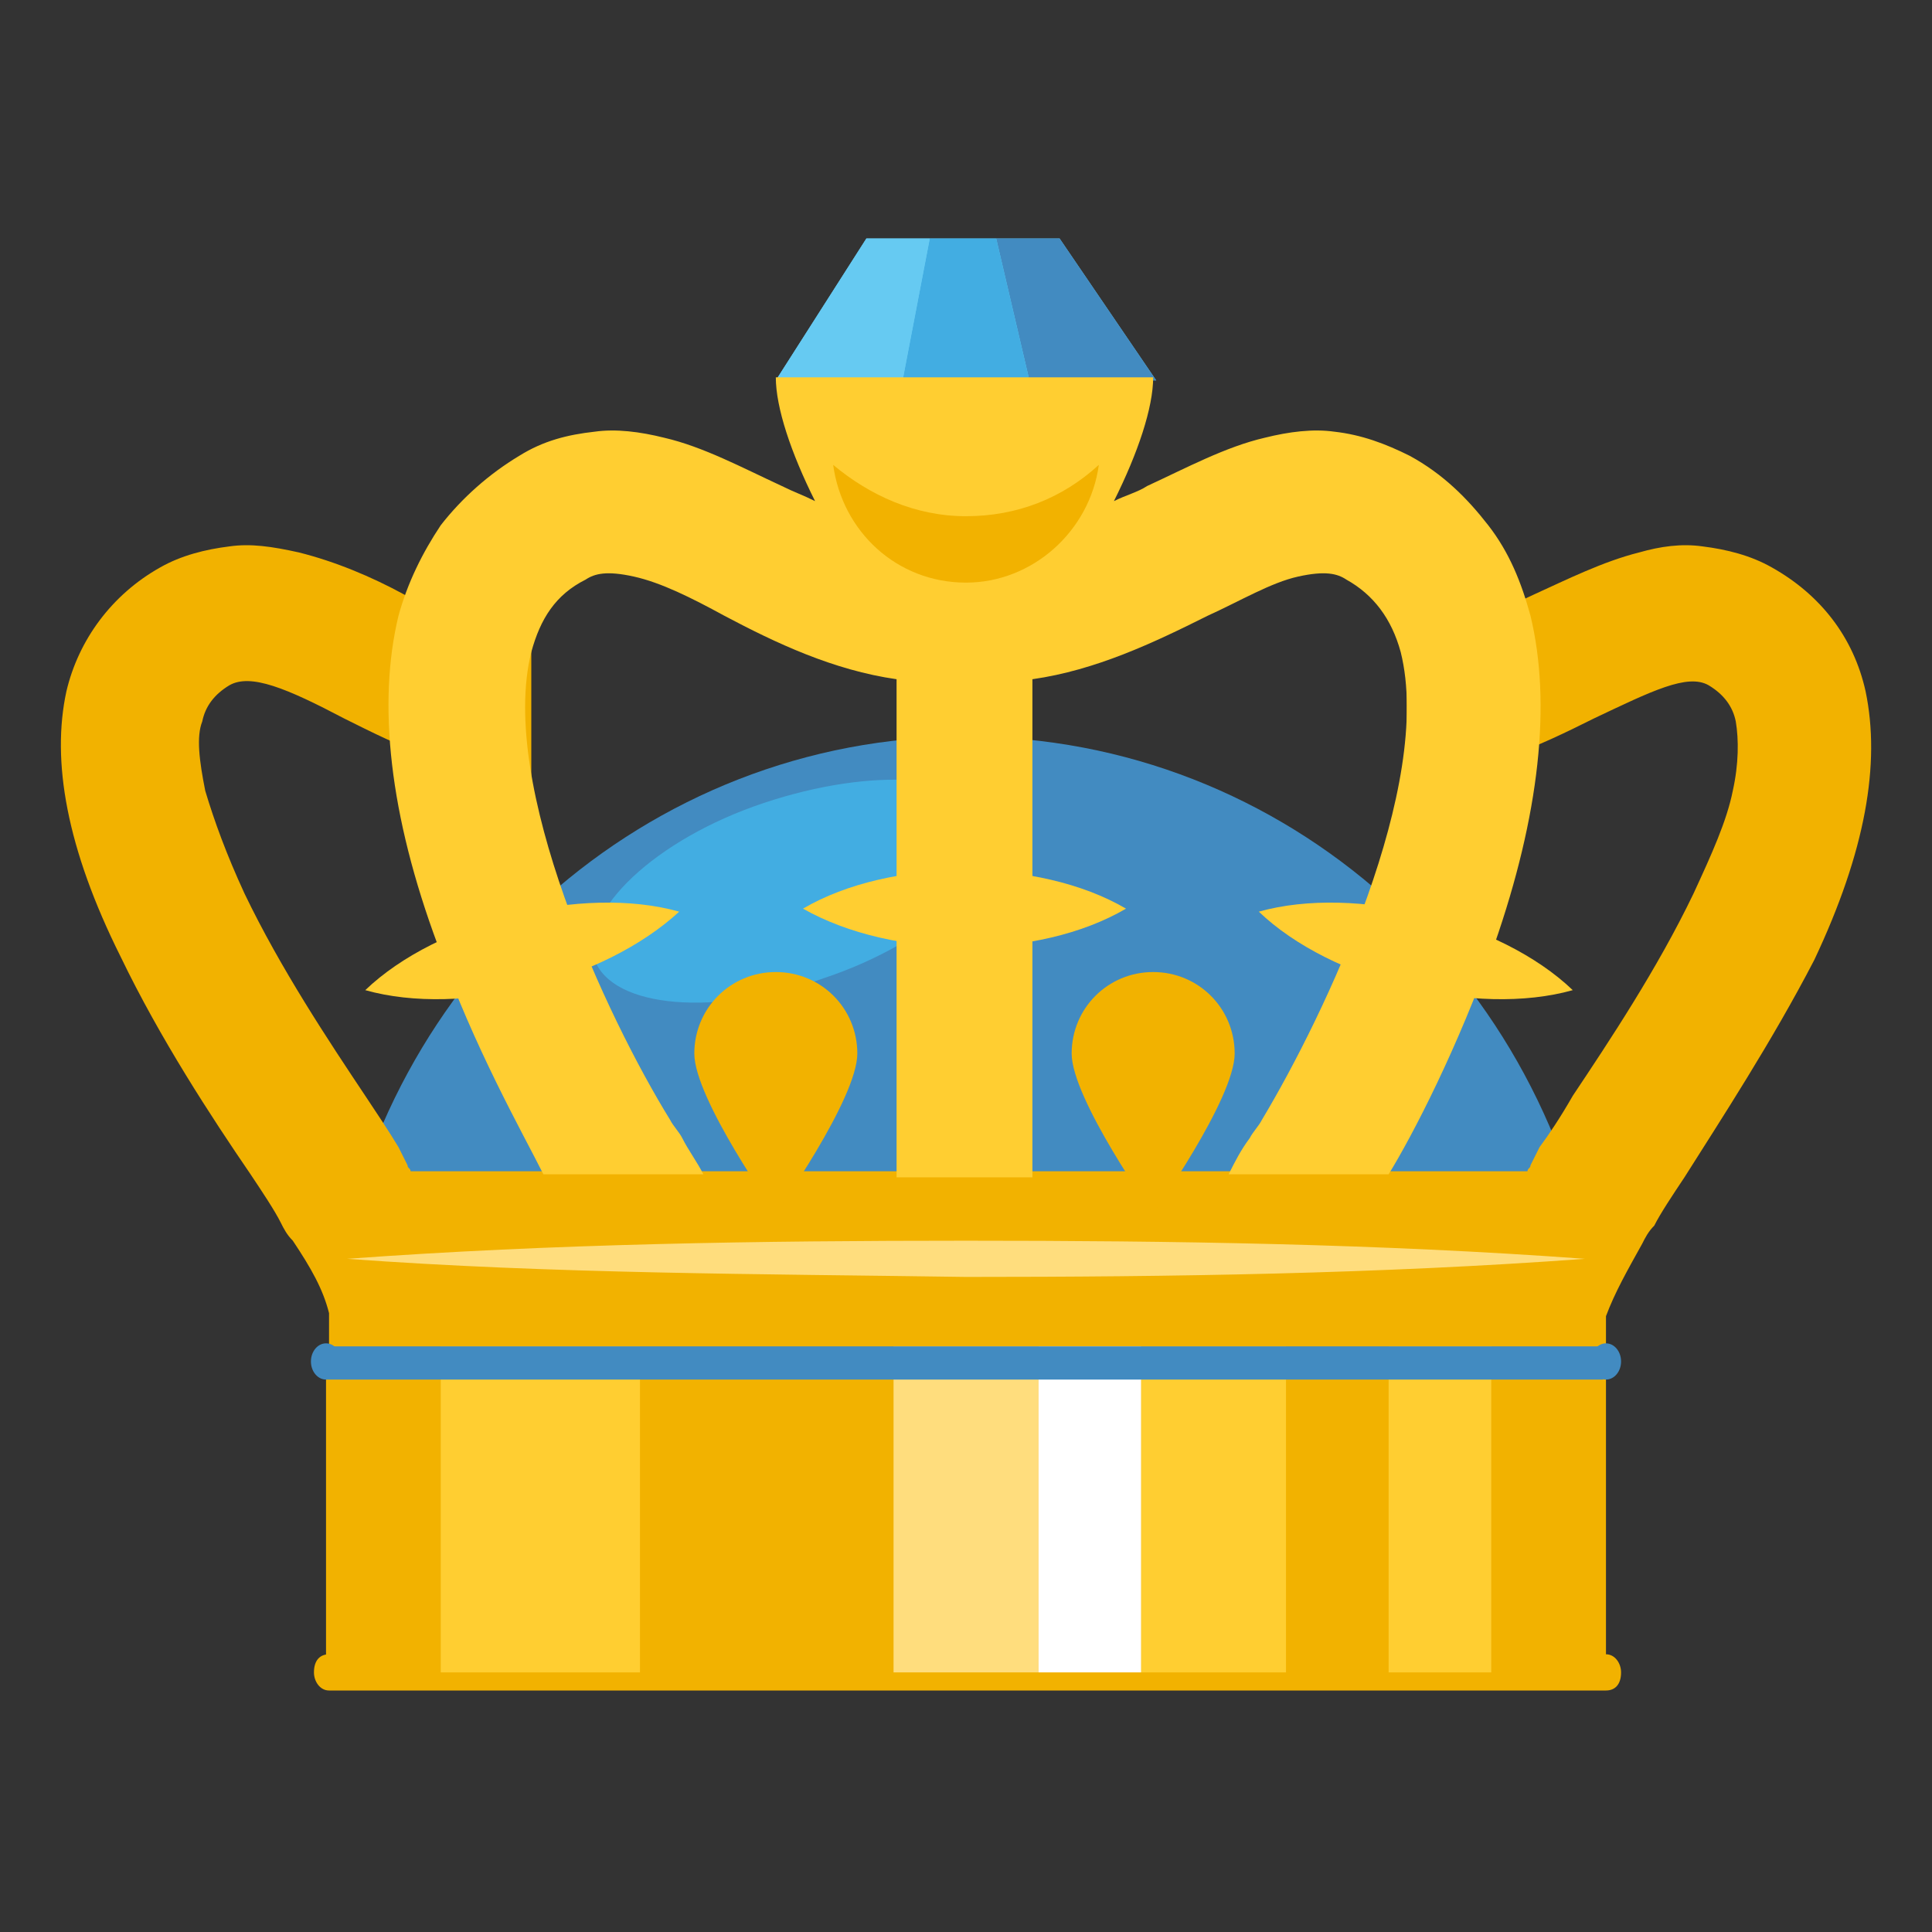
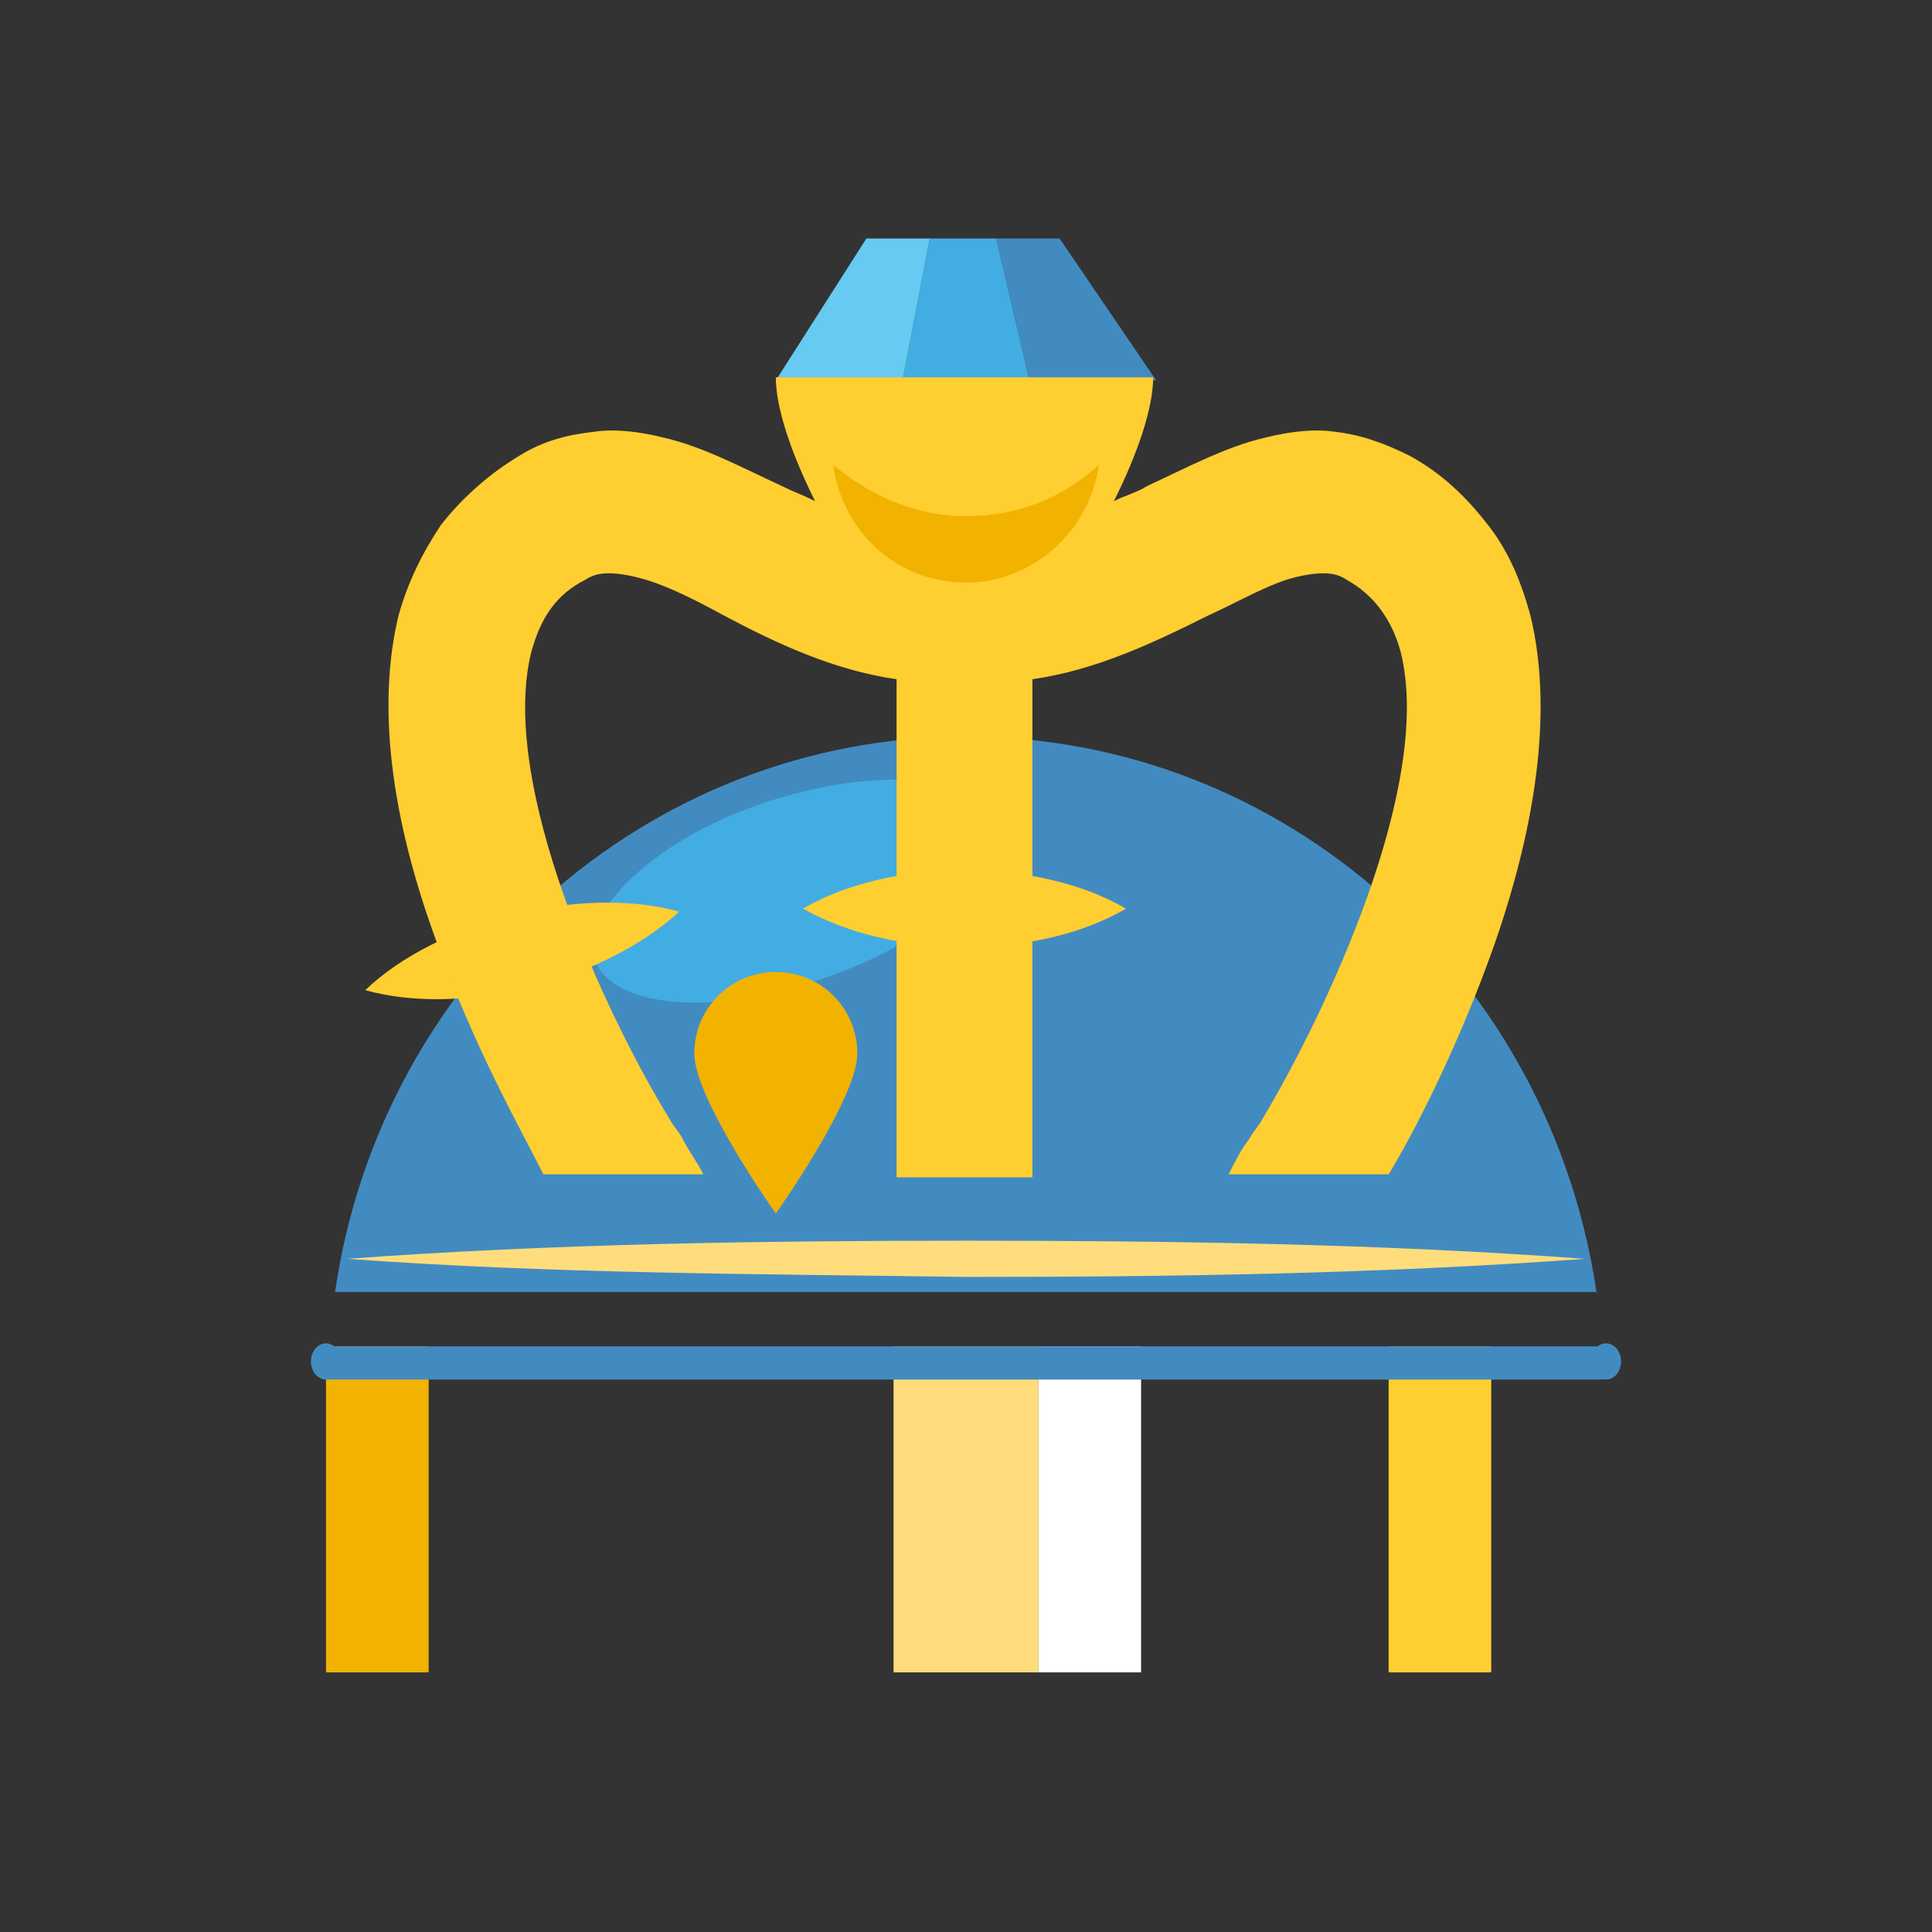
<svg xmlns="http://www.w3.org/2000/svg" viewBox="0 0 64 64" enable-background="new 0 0 64 64">
  <rect x="0" y="0" width="64" height="64" fill="#333333" stroke="none" />
  <path d="M52.9,42.9C51.4,32.4,42.6,24.4,32,24.4c-10.6,0-19.4,8-20.9,18.4H52.9z" fill="#428bc1" />
-   <path d="m61.8 22.9c-.4-1.8-1.5-3.2-3.1-4.1-.7-.4-1.5-.6-2.3-.7-.7-.1-1.4 0-2.1.2-1.2.3-2.4.9-3.5 1.4-1.5.7-2.9 1.4-4.2 1.4v4.6c2.3 0 4.4-1 6.2-1.9 1.9-.9 3.1-1.5 3.8-1.1.5.3.8.7.9 1.2.1.6.1 1.4-.1 2.3-.2 1-.7 2.1-1.3 3.4-1.2 2.5-2.8 4.9-4 6.7-.4.7-.8 1.3-1.1 1.7-.1.2-.2.4-.3.6 0 .1-.1.1-.1.2h-37c0-.1-.1-.1-.1-.2-.1-.2-.2-.4-.3-.6-.3-.5-.7-1.1-1.1-1.7-1.2-1.8-2.8-4.2-4-6.7-.6-1.3-1-2.4-1.3-3.4-.2-1-.3-1.8-.1-2.3.1-.5.4-.9.9-1.2.7-.4 1.9.1 3.8 1.1 1.8.9 3.8 1.9 6.2 1.9v-4.6c-1.3 0-2.7-.7-4.2-1.4-1.1-.6-2.3-1.1-3.5-1.4-.9-.2-1.6-.3-2.3-.2-.8.1-1.6.3-2.3.7-1.6.9-2.7 2.4-3.1 4.1-.5 2.3 0 5.2 1.8 8.8 1.3 2.7 3 5.3 4.3 7.2.4.6.8 1.2 1 1.6.1.2.2.4.4.6.6.9 1 1.6 1.2 2.4v11.3c-.3 0-.5.2-.5.6 0 .3.2.6.5.6h42.3c.3 0 .5-.2.5-.6 0-.3-.2-.6-.5-.6v-11.2c.3-.8.7-1.5 1.2-2.4.1-.2.2-.4.4-.6.2-.4.6-1 1-1.6 1.2-1.9 2.9-4.5 4.3-7.2 1.7-3.6 2.2-6.5 1.7-8.9" fill="#f2b200" />
  <path d="m32.9 27.2c.5 1.6-2 4-5.6 5.2-3.6 1.3-7 1-7.6-.6-.5-1.6 2-4 5.6-5.2s7-1 7.6.6" fill="#42ade2" />
  <path fill="#ffdd7d" d="m29.6 44.6h4.8v10.8h-4.8z" />
-   <path fill="#ffce31" d="m37.8 44.6h4.8v10.8h-4.8z" />
  <path fill="#fff" d="m34.4 44.6h3.4v10.8h-3.4z" />
  <path fill="#ffce31" d="m46 44.6h3.4v10.8h-3.4z" />
  <path fill="#f2b200" d="m10.8 44.6h3.4v10.8h-3.4z" />
-   <path fill="#ffce31" d="m14.6 44.6h6.6v10.8h-6.6z" />
+   <path fill="#ffce31" d="m14.6 44.6h6.6h-6.6z" />
  <g fill="#f2b200">
    <path d="m28.4 34.9c0 1.5-2.7 5.3-2.7 5.3s-2.7-3.8-2.7-5.3 1.2-2.7 2.7-2.7 2.7 1.2 2.7 2.7" />
-     <path d="m40.9 34.9c0 1.5-2.7 5.3-2.7 5.3s-2.7-3.8-2.7-5.3 1.2-2.7 2.7-2.7c1.5 0 2.7 1.2 2.7 2.7" />
  </g>
-   <path fill="#66caf2" d="m38.3 12.6h-12.6l3-4.7h6.4z" />
  <g fill="#ffce31">
    <path d="m12.1 32.8c2.4-2.3 7.2-3.5 10.4-2.6-2.5 2.3-7.2 3.5-10.4 2.6" />
-     <path d="m52.1 32.8c-3.2.9-8-.3-10.4-2.6 3.2-.9 8 .3 10.4 2.6" />
    <path d="m26.6 30.1c2.9-1.7 7.8-1.7 10.7 0-2.9 1.7-7.7 1.7-10.7 0" />
  </g>
  <path fill="#428bc1" d="m33 7.9l1.1 4.7h4.2l-3.2-4.7z" />
  <path fill="#42ade2" d="m33 7.9h-2.2l-.9 4.7h4.2z" />
  <path fill="#66caf2" d="m30.8 7.9l-.9 4.7h-4.2l3-4.7z" />
  <path d="m11.5 41.7c6.8-.5 13.7-.6 20.5-.6 6.8 0 13.7.1 20.5.6-6.8.5-13.7.6-20.5.6-6.8-.1-13.7-.1-20.5-.6" fill="#ffdd7d" />
  <g fill="#428bc1">
    <path d="m10.8 44.6h42.3v1.1h-42.3z" />
    <ellipse cx="10.8" cy="45.1" rx=".5" ry=".6" />
    <ellipse cx="53.2" cy="45.1" rx=".5" ry=".6" />
  </g>
  <path d="m50.7 20.4c-.3-1.1-.7-2.1-1.4-3-.7-.9-1.5-1.7-2.6-2.3-.8-.4-1.6-.7-2.5-.8-.7-.1-1.5 0-2.3.2-1.3.3-2.6 1-3.9 1.6-.3.2-.7.3-1.1.5.8-1.6 1.3-3.1 1.3-4.1h-12.5c0 1 .5 2.5 1.3 4.1-.4-.2-.7-.3-1.1-.5-1.3-.6-2.6-1.3-3.9-1.6-.8-.2-1.6-.3-2.3-.2-.9.1-1.7.3-2.5.8-1 .6-1.9 1.4-2.6 2.3-.6.9-1.1 1.9-1.4 3-.7 2.9-.3 6.6 1.3 10.9 1.2 3.4 2.8 6.2 3.5 7.6h5.3c-.2-.4-.5-.8-.7-1.2-.1-.2-.3-.4-.4-.6-2.1-3.4-5.7-11.1-4.6-15.5.3-1.1.8-1.9 1.8-2.4.3-.2.7-.3 1.6-.1.9.2 1.9.7 3 1.3 1.7.9 3.6 1.8 5.7 2.1v16.5h4.5v-16.5c2.1-.3 4-1.2 5.8-2.1 1.1-.5 2.1-1.1 3-1.3.9-.2 1.3-.1 1.6.1.9.5 1.5 1.3 1.8 2.4 1.1 4.4-2.5 12-4.6 15.5-.1.2-.3.4-.4.6-.3.4-.5.8-.7 1.2h5.3c.8-1.3 2.3-4.2 3.5-7.6 1.5-4.3 1.9-8 1.2-10.9" fill="#ffce31" />
  <path d="m32 17.1c-1.7 0-3.2-.7-4.4-1.7.3 2.2 2.1 3.9 4.4 3.9 2.2 0 4.1-1.7 4.4-3.9-1.2 1.1-2.7 1.7-4.4 1.7" fill="#f2b200" />
</svg>